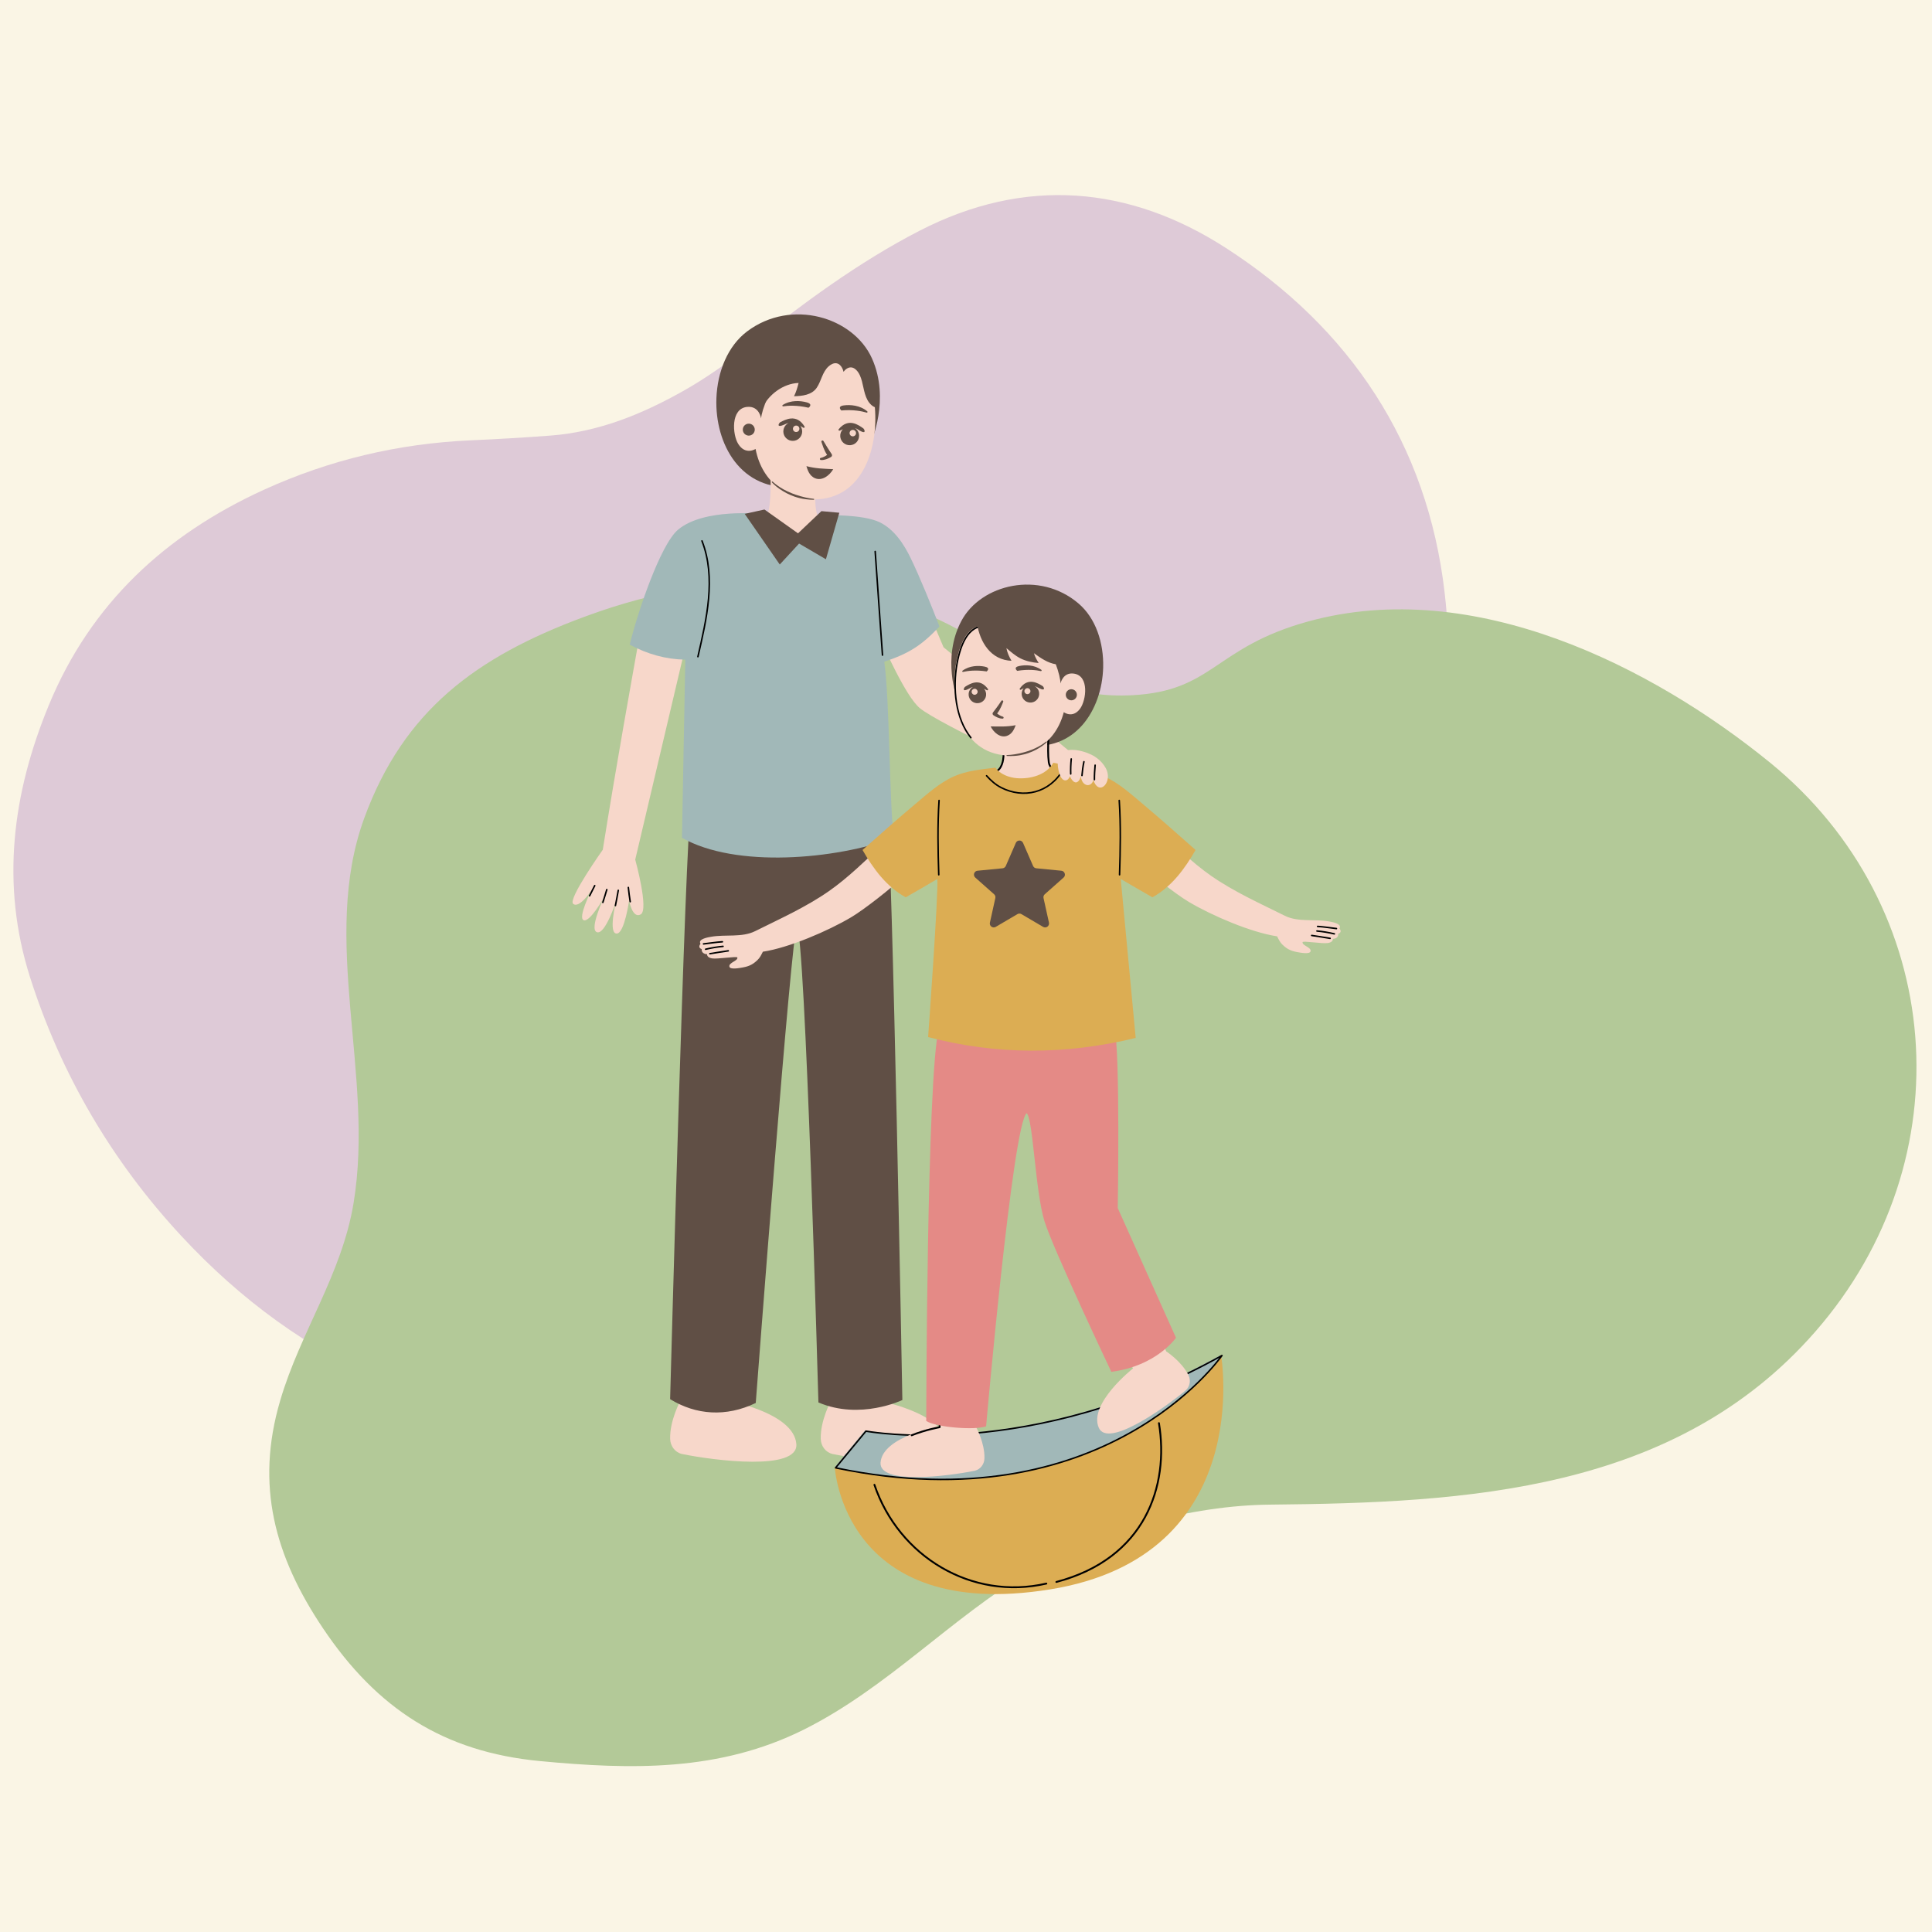
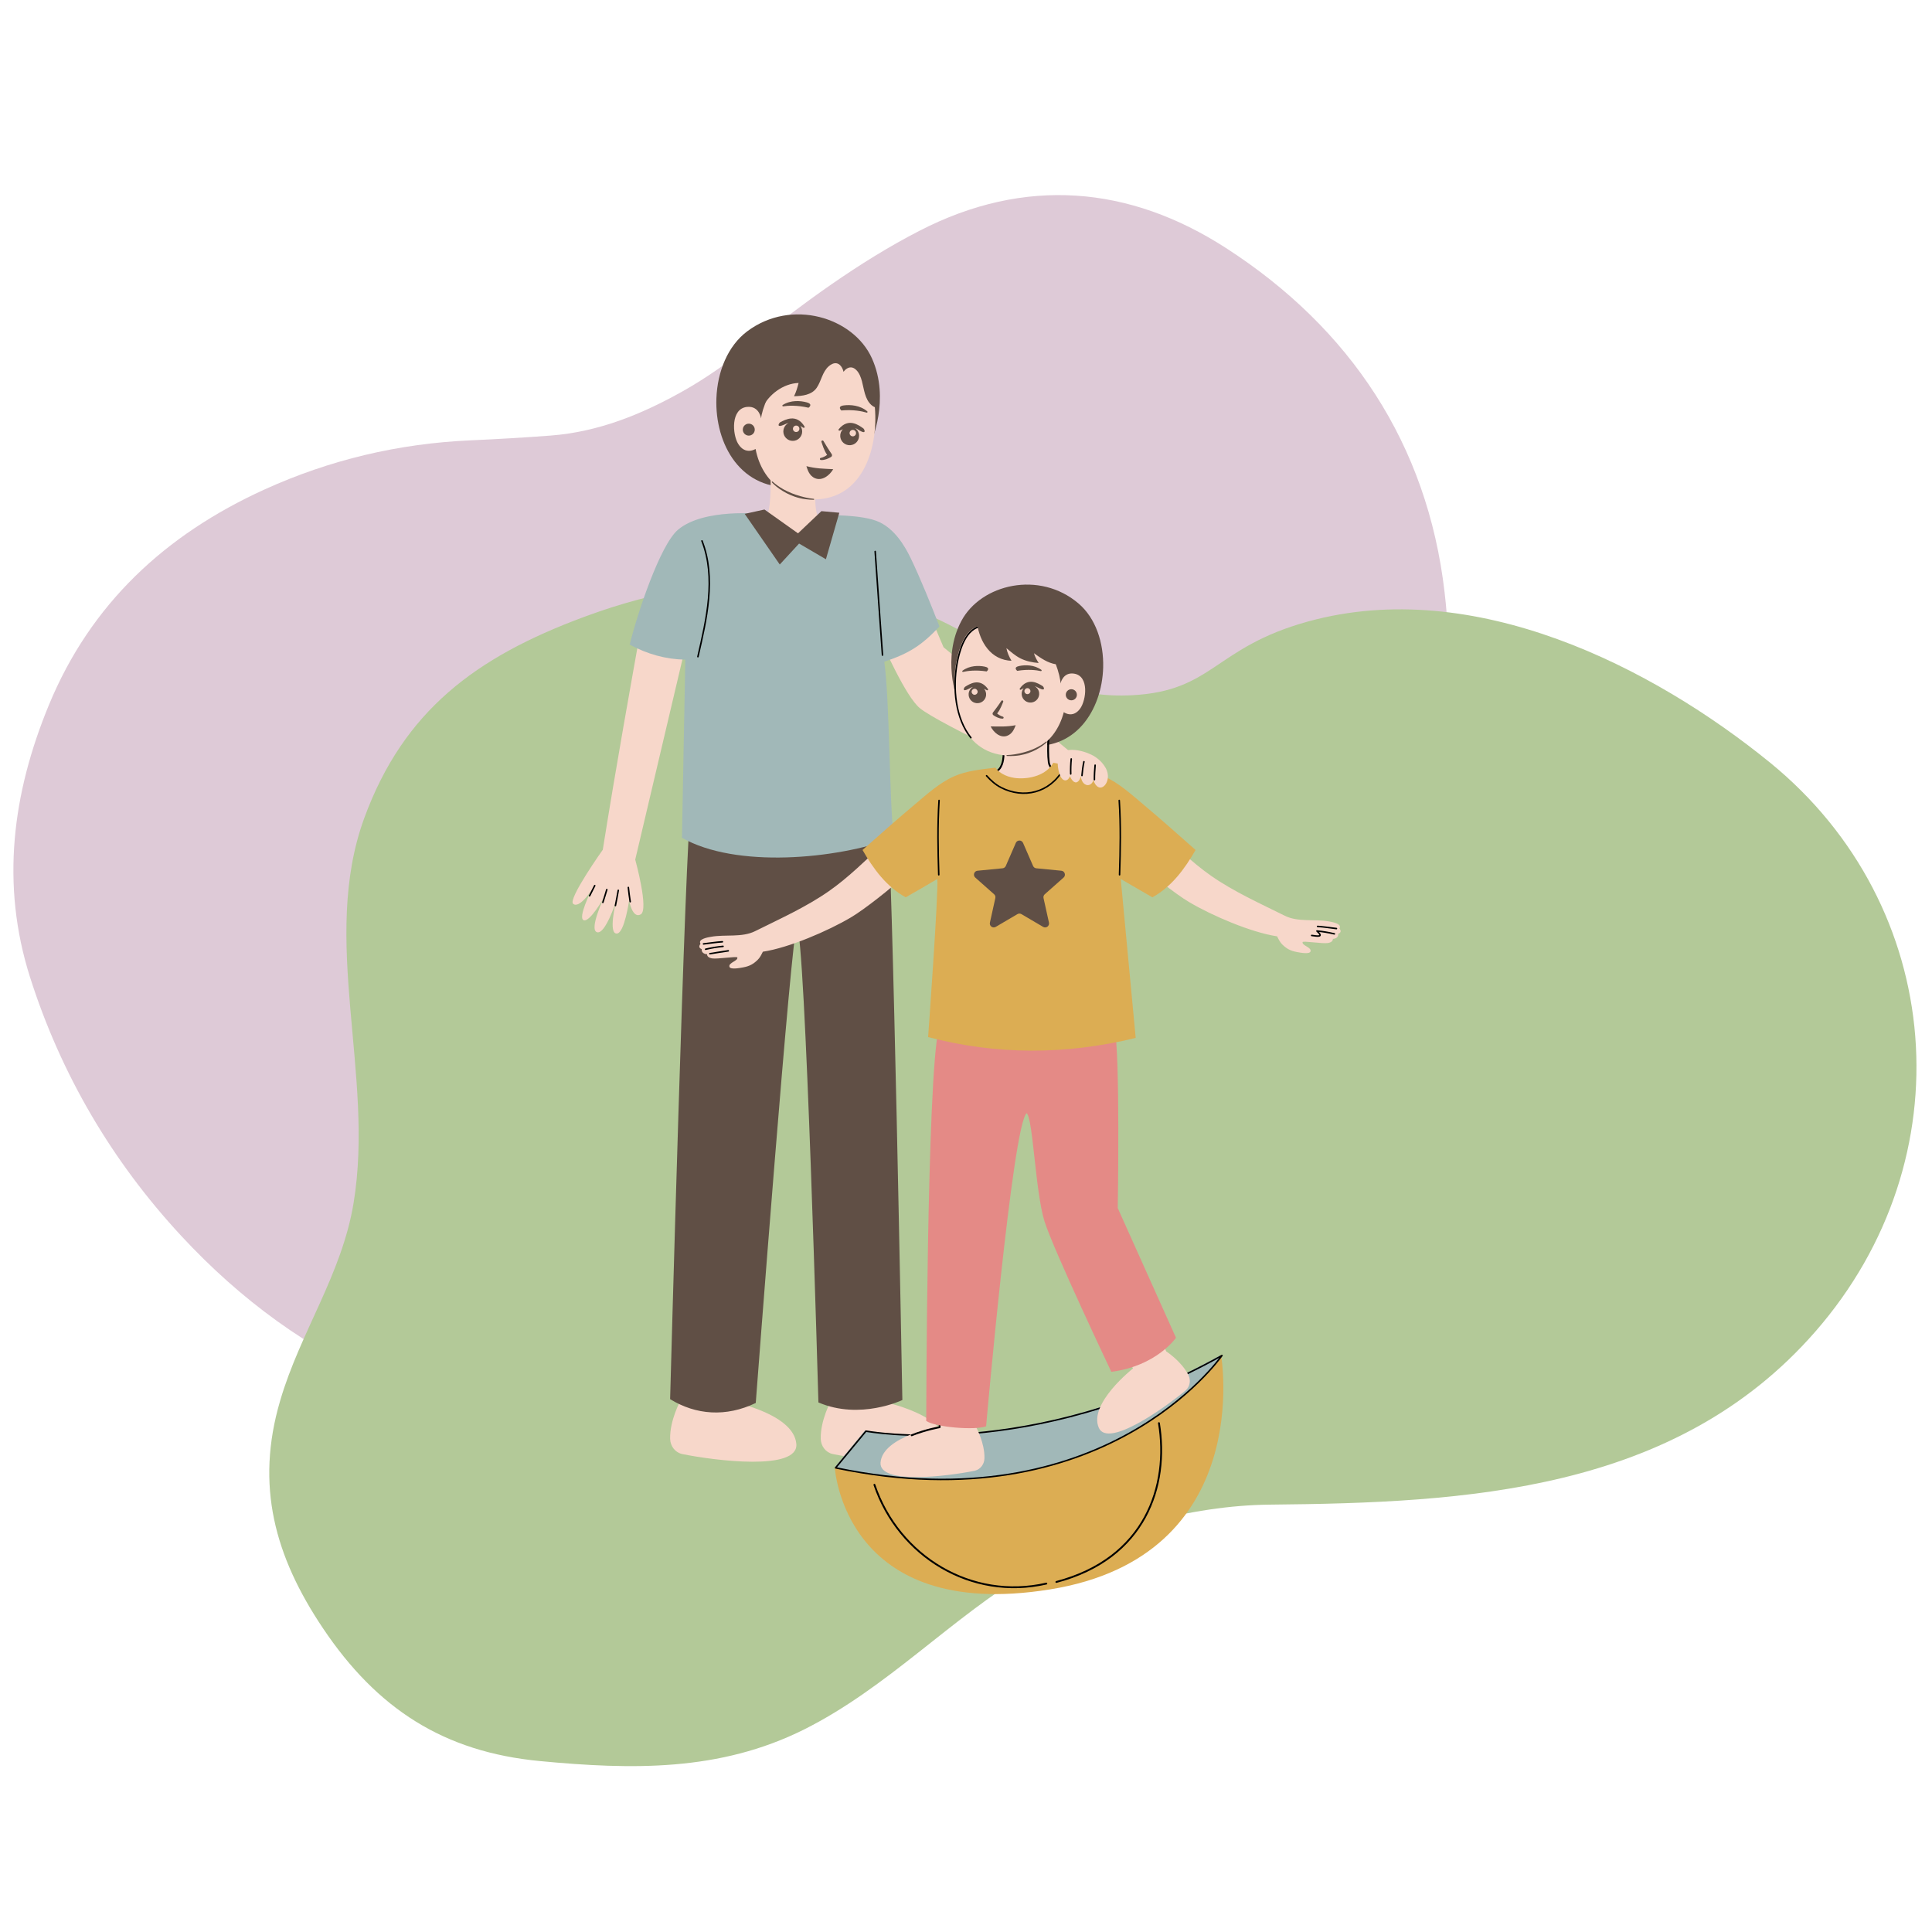
<svg xmlns="http://www.w3.org/2000/svg" width="500" viewBox="0 0 375 375" height="500" preserveAspectRatio="xMidYMid meet">
  <defs>
    <clipPath id="55db5c7b6f">
      <path d="M 2 37 L 282 37 L 282 277.91 L 2 277.91 Z M 2 37 " clip-rule="nonzero" />
    </clipPath>
    <clipPath id="3efe335d8b">
      <path d="M 135 140 L 260.375 140 L 260.375 188 L 135 188 Z M 135 140 " clip-rule="nonzero" />
    </clipPath>
  </defs>
  <rect x="-37.5" width="450" fill="#ffffff" y="-37.5" height="450" fill-opacity="1" />
-   <rect x="-37.5" width="450" fill="#faf5e5" y="-37.5" height="450" fill-opacity="1" />
  <g clip-path="url(#55db5c7b6f)">
    <path fill="#decad7" d="M 122.492 277.133 C 87.453 277.672 58.48 265.016 35.152 239.855 C 21.727 225.371 11.82 208.523 5.816 189.633 C 0.113 171.648 2.402 154.023 9.48 136.863 C 17.605 117.164 32.129 103.762 51.273 95.039 C 63.98 89.258 77.285 86.102 91.266 85.473 C 96.465 85.238 101.688 84.938 106.887 84.543 C 116.133 83.832 124.531 80.434 132.52 75.941 C 137.078 73.383 141.316 70.352 145.434 67.113 C 155.898 58.895 166.543 50.941 178.441 44.809 C 198.973 34.219 219.258 36.07 237.969 48.145 C 262.062 63.699 277.059 86.164 280.395 114.973 C 283.031 137.723 279.395 159.977 270.789 181.301 C 260.941 205.723 244.762 225.195 223.855 240.871 C 200.309 258.531 174.109 270.281 145.09 275.516 C 137.457 276.891 129.711 277.25 122.492 277.133 Z M 122.492 277.133 " fill-opacity="1" fill-rule="nonzero" />
  </g>
  <path fill="#b3c998" d="M 165.012 114.699 C 141.066 109.992 121.27 116.832 113.18 119.812 C 92.414 127.535 78.332 137.918 70.684 158.844 C 62.113 182.348 72.738 208.625 68.633 233.492 C 66.34 247.418 58.289 258.523 54.387 271.844 C 49.52 288.344 53.34 302.105 62.676 316.027 C 73.18 331.684 86.137 340.055 104.809 341.824 C 122.637 343.516 139.66 343.875 156.039 335.707 C 172.215 327.617 184.41 314.219 199.941 304.922 C 213.02 297.117 231.328 292.164 246.582 292.047 C 284.449 291.684 325.133 289.629 352.336 258.484 C 381.633 224.961 377.73 175.867 343.562 148.02 C 320.867 129.551 286.18 111.762 253.945 120.617 C 235.637 125.645 235.555 134.137 219.742 134.941 C 197.891 136.066 193.223 120.254 165.012 114.699 Z M 165.012 114.699 " fill-opacity="1" fill-rule="nonzero" />
  <path fill="#604f45" d="M 169.039 85.887 C 169.039 85.887 172.84 77.551 169.242 69.555 C 165.641 61.555 153.629 57.887 145.051 64.297 C 141.246 67.141 139.246 72.16 139.055 77.301 C 138.723 86.199 143.816 95.473 154.387 94.484 Z M 169.039 85.887 " fill-opacity="1" fill-rule="evenodd" />
  <path fill="#f7d7ca" d="M 158.48 93.906 C 158.48 93.906 157.164 101.809 160.805 102.145 L 155.742 107.762 L 147.328 106.027 L 145.27 101.324 C 145.27 101.324 148.777 101.199 149.215 99 C 149.746 96.34 149.551 91.781 149.551 91.781 Z M 158.48 93.906 " fill-opacity="1" fill-rule="evenodd" />
  <path fill="#f7d7ca" d="M 124.625 120.672 L 133.188 124.891 L 123.297 166.852 C 123.297 166.852 125.984 176.547 124.371 177.48 C 122.758 178.41 122.105 174.805 122.105 174.805 C 122.105 174.805 121.23 181.012 119.777 181.195 C 117.965 181.426 119.566 174.984 119.566 174.984 C 119.566 174.984 117.469 181.465 115.871 180.941 C 114.277 180.422 117.223 174.223 117.223 174.223 C 117.223 174.223 114.488 179.062 113.293 178.613 C 112.098 178.16 114.746 172.898 114.746 172.898 C 114.746 172.898 112.426 176.445 111.242 175.422 C 110.199 174.512 117 164.938 117 164.938 C 119.723 147.895 122.387 133.211 124.625 120.672 Z M 124.625 120.672 " fill-opacity="1" fill-rule="evenodd" />
  <path stroke-linecap="round" transform="matrix(0.355, 0, 0, 0.355, -419.601, -190.094)" fill="none" stroke-linejoin="round" d="M 1507.147 1019.697 C 1506.178 1021.535 1505.265 1023.395 1504.34 1025.255 M 1513.751 1021.865 C 1513.046 1024.21 1512.353 1026.554 1511.583 1028.866 M 1520.025 1022.284 C 1519.507 1025.057 1519.045 1027.842 1518.462 1030.605 M 1525.528 1020.71 C 1525.825 1023.296 1526.089 1025.905 1526.541 1028.48 " stroke="#000000" stroke-width="0.83" stroke-opacity="1" stroke-miterlimit="1.5" />
  <path fill="#f7d7ca" d="M 211.262 148.859 L 205.949 151.473 C 205.949 151.473 182.391 140.594 178.562 137.469 C 175.773 135.195 171.52 125.414 170.051 122.34 C 172.789 120.809 176.844 119.027 179.613 117.555 C 180.871 120.211 183.145 125.633 183.145 125.633 Z M 211.262 148.859 " fill-opacity="1" fill-rule="evenodd" />
  <path fill="#f7d7ca" d="M 170.074 271.625 C 167.137 271.531 164.184 271.539 161.266 271.883 L 161.27 271.949 C 161.27 271.949 159.227 275.656 159.305 279.262 C 159.336 280.656 160.227 281.883 161.582 282.215 C 167.969 283.52 184.242 285.574 183.801 280.273 C 183.293 274.098 170.074 271.773 170.074 271.773 Z M 170.074 271.625 " fill-opacity="1" fill-rule="evenodd" />
  <path fill="#f7d7ca" d="M 140.84 271.629 C 137.902 271.531 134.949 271.539 132.031 271.883 L 132.039 271.949 C 132.039 271.949 129.996 275.656 130.074 279.262 C 130.102 280.656 130.996 281.883 132.352 282.215 C 138.738 283.52 155.008 285.574 154.57 280.273 C 154.059 274.098 140.84 271.777 140.84 271.777 Z M 140.84 271.629 " fill-opacity="1" fill-rule="evenodd" />
  <path fill="#604f45" d="M 169.008 148.539 C 169.008 148.539 171.148 149.57 172.184 157.293 C 173.223 165.016 175.148 271.742 175.148 271.742 C 175.148 271.742 166.957 275.691 158.855 272.211 C 158.855 272.211 156.281 180.066 154.664 179.973 C 153.684 179.914 146.691 272.316 146.691 272.316 C 140.91 275.102 135.055 274.645 130.07 271.574 C 130.07 271.574 133.047 161.398 134.094 157.008 C 134.883 153.699 136.594 149.656 137.59 148.047 Z M 169.008 148.539 " fill-opacity="1" fill-rule="evenodd" />
  <path fill="#a1b8b8" d="M 173.477 162.652 C 162.25 166.801 142.797 168.57 132.371 162.613 C 132.504 155.383 132.883 135.27 133.016 128.039 C 129.152 127.973 125.633 126.945 122.227 125.125 C 123.684 119.117 128.133 105.738 131.605 102.816 C 136.652 98.57 147.723 99.762 147.723 99.762 L 154.852 104.547 L 160.047 100.004 C 160.047 100.004 167.465 99.777 170.734 101.363 C 173.59 102.75 175.465 105.637 176.797 108.402 C 178.633 112.215 180.836 117.664 182.352 121.609 C 178.859 125.281 176.488 126.816 171.637 128.438 C 172.676 135.504 172.609 155.559 173.477 162.652 Z M 173.477 162.652 " fill-opacity="1" fill-rule="evenodd" />
  <path fill="#604f45" d="M 185.789 135.727 C 185.789 135.727 182.762 127.766 186.582 120.559 C 190.398 113.355 201.762 110.672 209.336 117.133 C 212.699 120 214.25 124.773 214.125 129.555 C 213.898 137.832 208.617 146.129 198.867 144.578 Z M 154.895 103.52 L 159.438 99.211 L 162.91 99.523 L 160.309 108.551 L 155.102 105.504 L 151.352 109.57 L 144.547 99.742 L 148.383 98.895 Z M 154.895 103.52 " fill-opacity="1" fill-rule="evenodd" />
  <path stroke-linecap="round" transform="matrix(0.355, 0, 0, 0.355, -167.171, -209.634)" fill="none" stroke-linejoin="round" d="M 949.418 892.046 C 950.783 910.934 952.016 929.821 953.414 948.708 " stroke="#000000" stroke-width="0.83" stroke-opacity="1" stroke-miterlimit="1.5" />
  <path stroke-linecap="round" transform="matrix(0.355, 0, 0, 0.355, -167.171, -209.634)" fill="none" stroke-linejoin="round" d="M 854.706 886.257 C 862.609 906.399 857.161 929.282 852.494 949.567 " stroke="#000000" stroke-width="0.83" stroke-opacity="1" stroke-miterlimit="1.5" />
  <path fill="#f7d7ca" d="M 164.355 70.254 C 164.355 70.254 168.684 69.312 169.738 78.34 C 170.676 86.387 167.742 96.965 157.922 96.938 C 153.379 96.926 147.984 94.043 146.656 87.141 C 146.656 87.141 144.699 88.422 143.289 86.168 C 142.152 84.355 141.789 79.293 145.012 78.98 C 147.391 78.746 147.727 81.219 147.727 81.219 C 147.969 77.902 154.465 63.059 164.355 70.254 Z M 164.355 70.254 " fill-opacity="1" fill-rule="evenodd" />
  <path fill="#604f45" d="M 170.266 79.16 C 169.426 79.059 168.75 78.336 168.371 77.633 C 167.551 76.125 167.602 74.352 166.883 72.809 C 166.41 71.797 165.457 70.82 164.312 71.586 C 164.078 71.742 163.902 71.953 163.727 72.168 C 163.492 71.117 162.723 70.117 161.535 70.645 C 161.285 70.758 161.055 70.918 160.848 71.098 C 159.605 72.203 159.426 73.941 158.527 75.262 C 157.559 76.688 155.688 76.867 154.121 76.91 C 154.531 76.09 154.781 75.219 155.008 74.332 C 151.996 74.43 149.145 76.617 147.875 79.301 C 147.945 75.375 149.438 71.234 152.543 68.691 C 156.715 65.281 164.074 65.125 167.742 69.414 C 169.695 71.699 170.117 76.285 170.266 79.16 Z M 170.266 79.16 " fill-opacity="1" fill-rule="evenodd" />
  <path fill="#604f45" d="M 157.938 97.008 C 157.379 97 156.84 96.965 156.328 96.891 C 155.961 96.844 155.605 96.777 155.262 96.695 C 154.902 96.609 154.555 96.508 154.223 96.395 C 153.988 96.316 153.762 96.23 153.547 96.137 C 152.953 95.887 152.418 95.605 151.941 95.312 C 150.984 94.73 150.273 94.113 149.828 93.637 C 149.785 93.594 149.785 93.527 149.828 93.484 C 149.871 93.441 149.938 93.445 149.98 93.484 C 150.438 93.926 151.168 94.48 152.121 95.008 C 152.594 95.266 153.125 95.52 153.703 95.75 C 153.918 95.832 154.137 95.914 154.359 95.996 C 154.684 96.109 155.016 96.215 155.363 96.312 C 155.691 96.41 156.031 96.496 156.383 96.57 C 156.883 96.68 157.402 96.77 157.949 96.824 C 158 96.828 158.039 96.871 158.035 96.922 C 158.035 96.973 157.988 97.012 157.938 97.008 Z M 161.727 91.07 C 159.715 90.961 158.414 90.965 156.523 90.48 C 156.738 91.133 157.047 92.344 158.199 92.824 C 159.551 93.395 161.004 92.316 161.727 91.07 Z M 159.848 85.625 C 160.094 86.059 160.355 86.484 160.625 86.906 C 160.754 87.113 160.887 87.316 161.02 87.52 C 161.152 87.723 161.277 87.93 161.418 88.121 C 161.48 88.207 161.508 88.312 161.492 88.422 C 161.477 88.527 161.418 88.621 161.328 88.684 C 161.047 88.852 160.738 89.02 160.402 89.129 C 160.062 89.242 159.715 89.309 159.367 89.293 C 159.25 89.305 159.148 89.215 159.141 89.098 C 159.133 88.98 159.223 88.879 159.34 88.871 C 159.566 88.828 159.777 88.738 159.992 88.633 C 160.188 88.535 160.375 88.418 160.547 88.293 C 160.523 88.262 160.5 88.227 160.477 88.195 C 160.34 87.984 160.219 87.762 160.105 87.535 C 159.996 87.312 159.898 87.082 159.809 86.848 C 159.676 86.5 159.562 86.152 159.449 85.805 C 159.398 85.691 159.449 85.562 159.559 85.516 C 159.668 85.465 159.801 85.516 159.848 85.625 Z M 163.598 83.32 C 163.262 83.672 163.066 84.152 163.09 84.676 C 163.141 85.684 164 86.461 165.008 86.414 C 166.016 86.363 166.793 85.508 166.746 84.496 C 166.715 83.902 166.406 83.387 165.945 83.074 C 166.367 83.207 166.73 83.551 167.277 83.789 C 168.129 84.16 167.781 83.301 167.562 83.145 C 166.715 82.551 164.695 80.984 162.785 83.32 C 162.734 83.379 162.73 83.465 162.781 83.527 C 162.824 83.594 162.91 83.617 162.984 83.586 C 163.203 83.484 163.402 83.395 163.598 83.32 Z M 155.359 82.676 C 155.641 83.07 155.77 83.574 155.672 84.09 C 155.484 85.078 154.523 85.734 153.531 85.543 C 152.539 85.355 151.887 84.395 152.078 83.406 C 152.191 82.82 152.566 82.352 153.066 82.105 C 152.629 82.18 152.223 82.469 151.648 82.629 C 150.758 82.875 151.215 82.07 151.453 81.953 C 152.379 81.48 154.598 80.211 156.16 82.789 C 156.203 82.852 156.195 82.941 156.137 82.996 C 156.082 83.055 155.996 83.062 155.93 83.023 C 155.73 82.895 155.535 82.777 155.359 82.676 Z M 145.41 82.234 C 144.77 82.195 144.219 82.68 144.18 83.32 C 144.141 83.957 144.625 84.508 145.266 84.551 C 145.902 84.59 146.457 84.105 146.496 83.465 C 146.535 82.824 146.051 82.273 145.41 82.234 Z M 165.5 83.441 C 165.844 83.426 166.141 83.691 166.156 84.035 C 166.172 84.383 165.906 84.676 165.559 84.695 C 165.215 84.711 164.918 84.441 164.902 84.098 C 164.887 83.754 165.152 83.457 165.5 83.441 Z M 154.578 82.605 C 154.234 82.582 153.934 82.844 153.91 83.184 C 153.887 83.531 154.148 83.832 154.492 83.855 C 154.836 83.879 155.137 83.617 155.16 83.273 C 155.188 82.926 154.926 82.629 154.578 82.605 Z M 168.344 79.848 C 168.395 79.895 168.406 79.969 168.371 80.027 C 168.332 80.086 168.262 80.113 168.195 80.086 C 167.344 79.832 165.633 79.461 163.301 79.672 C 163.301 79.672 162.406 78.867 163.789 78.688 C 165.031 78.527 166.934 78.645 168.344 79.848 Z M 151.914 78.613 C 151.859 78.648 151.836 78.727 151.863 78.789 C 151.891 78.852 151.961 78.887 152.027 78.871 C 152.906 78.734 154.652 78.605 156.934 79.141 C 156.934 79.141 157.926 78.469 156.582 78.098 C 155.379 77.766 153.477 77.617 151.914 78.613 Z M 151.914 78.613 " fill-opacity="1" fill-rule="evenodd" />
  <g clip-path="url(#3efe335d8b)">
    <path fill="#f7d7ca" d="M 175.52 170.012 C 175.184 169.031 174.633 167.172 173.98 166.359 C 173.219 165.41 172.227 164.707 171.238 164.023 C 167.883 167.098 164.609 170.379 160.863 172.988 C 156.43 176.078 151.406 178.328 146.574 180.734 C 143.984 182.02 140.836 181.324 138 181.832 C 137.531 181.914 135.367 182.246 135.973 183.195 C 135.617 183.633 135.645 184.031 136.211 184.23 C 136.105 184.855 136.68 185.207 137.246 185.215 C 137.219 185.723 137.75 185.941 138.176 186.02 C 139.207 186.207 143.066 185.555 143.121 185.852 C 143.262 186.535 141.375 186.824 141.582 187.641 C 141.73 188.242 143.504 187.906 144.234 187.77 C 145.527 187.531 146.219 187.113 147.039 186.332 C 147.504 185.895 147.789 185.297 148.07 184.727 C 153.129 183.965 160.758 180.684 165.184 178.055 C 167.832 176.488 173.176 172.254 175.52 170.012 Z M 220.438 167.031 C 220.77 166.051 221.324 164.191 221.973 163.379 C 222.738 162.43 223.727 161.727 224.719 161.043 C 228.07 164.117 231.348 167.398 235.09 170.008 C 239.527 173.094 244.555 175.348 249.379 177.746 C 251.969 179.035 255.117 178.344 257.953 178.848 C 258.422 178.934 260.586 179.266 259.984 180.215 C 260.34 180.652 260.312 181.043 259.746 181.246 C 259.848 181.875 259.277 182.223 258.711 182.234 C 258.738 182.742 258.207 182.961 257.781 183.035 C 256.746 183.227 252.895 182.57 252.832 182.867 C 252.699 183.555 254.578 183.84 254.375 184.656 C 254.223 185.258 252.453 184.926 251.723 184.789 C 250.43 184.547 249.738 184.133 248.918 183.352 C 248.457 182.91 248.168 182.312 247.887 181.742 C 242.828 180.984 235.199 177.703 230.773 175.074 C 228.129 173.508 222.781 169.273 220.438 167.031 Z M 194.066 142.145 C 194.066 142.145 195.508 147.203 193.762 149.184 C 193.285 149.723 192.445 149.891 191.664 149.914 L 196.324 156.188 L 204.824 155.004 L 207.422 149.91 C 207.422 149.91 203.695 150.09 203.398 147.863 C 203.035 145.18 203.527 140.641 203.527 140.641 Z M 194.066 142.145 " fill-opacity="1" fill-rule="evenodd" />
  </g>
  <path fill="#a1b8b8" d="M 162.023 284.754 L 167.914 277.637 C 167.914 277.637 200 283.68 237 262.957 L 227.934 282.484 C 209.875 292.273 190.609 295.645 170.062 292.242 Z M 162.023 284.754 " fill-opacity="1" fill-rule="evenodd" />
  <path fill="#dcad53" d="M 162.023 284.754 C 162.023 284.754 163.66 314.961 203.773 308.508 C 243.891 302.055 237 262.957 237 262.957 C 237 262.957 214.352 295.758 162.023 284.754 Z M 162.023 284.754 " fill-opacity="1" fill-rule="evenodd" />
  <path stroke-linecap="round" transform="matrix(0.355, 0, 0, 0.355, -413.18, -249.935)" fill="none" stroke-linejoin="round" d="M 1711.033 1104.761 C 1711.033 1104.761 1715.095 1119.014 1710.175 1124.595 C 1708.832 1126.114 1706.466 1126.587 1704.264 1126.653 L 1717.395 1144.33 L 1741.346 1140.995 L 1748.665 1126.642 C 1748.665 1126.642 1738.165 1127.148 1737.328 1120.875 C 1736.305 1113.313 1737.692 1100.523 1737.692 1100.523 Z M 1741.456 1568.998 C 1790.171 1556.153 1803.203 1516.419 1797.546 1482.145 M 1641.978 1515.858 C 1655.296 1555.075 1695.085 1579.267 1735.985 1569.879 " stroke="#000000" stroke-width="1" stroke-opacity="1" stroke-miterlimit="1.5" />
  <path stroke-linecap="round" transform="matrix(0.355, 0, 0, 0.355, -413.18, -249.935)" fill-opacity="1" fill="#a1b8b8" fill-rule="evenodd" stroke-linejoin="round" d="M 1831.985 1445.196 C 1830.675 1447.1 1766.892 1536.914 1621.605 1506.767 L 1620.746 1506.591 L 1637.355 1486.525 C 1637.355 1486.525 1727.753 1503.564 1832.007 1445.174 Z M 1831.985 1445.196 " stroke="#000000" stroke-width="0.83" stroke-opacity="1" stroke-miterlimit="1.5" />
  <path fill="#f7d7ca" d="M 214.883 236.473 L 206.418 240.328 L 219.918 265.609 C 219.918 265.609 211.238 272.445 213.273 277.125 C 215.02 281.141 226.02 273.309 230.145 269.871 C 230.996 269.105 231.168 267.867 230.645 266.844 C 229.297 264.199 226.367 262.305 226.367 262.305 Z M 214.883 236.473 " fill-opacity="1" fill-rule="evenodd" />
  <path fill="#f7d7ca" d="M 182.336 232.613 L 182.215 276.871 C 182.215 276.871 171.332 278.785 170.914 283.867 C 170.555 288.23 183.949 286.539 189.207 285.469 C 190.324 285.195 191.059 284.188 191.082 283.035 C 191.148 280.066 189.465 277.012 189.465 277.012 L 192.789 232.633 Z M 182.336 232.613 " fill-opacity="1" fill-rule="evenodd" />
  <path stroke-linecap="round" transform="matrix(0.355, 0, 0, 0.355, -413.18, -249.935)" fill="none" stroke-linejoin="round" d="M 1677.683 1471.413 L 1677.639 1484.379 C 1677.639 1484.379 1670.1 1485.7 1662.351 1488.793 " stroke="#000000" stroke-width="1" stroke-opacity="1" stroke-miterlimit="1.5" />
  <path fill="#e48a86" d="M 199.27 191.504 L 213.051 191.273 C 213.242 191.582 213.461 191.988 213.699 192.465 C 214.129 193.066 214.695 194.141 215.199 196.012 C 215.648 197.227 216.051 198.504 216.332 199.684 C 217.449 204.359 216.957 234.492 216.957 234.492 L 228.258 259.66 C 228.258 259.66 224.52 265.133 215.707 266.27 C 215.707 266.27 204.496 242.645 202.742 237.07 C 200.957 231.402 200.516 217.094 199.27 216.066 C 196.543 218.324 191.402 276.844 191.402 276.844 C 189.301 277.656 181.59 277.039 179.789 275.809 L 179.781 275.805 C 179.781 275.805 179.887 209.43 182.207 199.684 C 182.488 198.504 182.895 197.227 183.34 196.012 C 183.848 194.141 184.41 193.066 184.844 192.465 C 185.078 191.988 185.297 191.582 185.492 191.273 Z M 199.27 191.504 " fill-opacity="1" fill-rule="evenodd" />
  <path fill="#dcad53" d="M 204.438 148.059 C 204.961 148.078 211.781 149.566 214.328 150.699 C 217.156 151.957 219.543 154.152 221.891 156.121 C 225.336 159.016 228.695 161.996 232.062 164.98 C 229.957 168.633 227.438 172.098 223.68 174.168 C 221.625 172.996 217.535 170.605 217.535 170.605 L 220.438 201.461 C 206.754 204.797 193.324 204.762 180.148 201.293 C 180.148 201.293 182.156 173.539 181.941 170.605 C 179.91 171.816 177.852 172.996 175.797 174.168 C 172.039 172.098 169.52 168.633 167.414 164.98 C 170.781 161.996 174.141 159.016 177.586 156.121 C 179.934 154.152 182.32 151.957 185.148 150.699 C 187.695 149.566 190.492 149.34 193.219 149 C 194.102 150.301 195.918 150.934 197.387 151.047 C 199.902 151.246 203.098 150.457 204.438 148.059 Z M 204.438 148.059 " fill-opacity="1" fill-rule="evenodd" />
  <path stroke-linecap="round" transform="matrix(0.355, 0, 0, 0.355, -419.601, -190.093)" fill="none" stroke-linejoin="round" d="M 1695.415 973.127 C 1694.535 986.665 1694.81 1000.225 1695.25 1013.763 " stroke="#000000" stroke-width="0.83" stroke-opacity="1" stroke-miterlimit="1.5" />
  <path stroke-linecap="round" transform="matrix(-0.355, 0, 0, 0.355, 819.117, -190.093)" fill="none" stroke-linejoin="round" d="M 1695.415 973.127 C 1694.534 986.665 1694.81 1000.225 1695.25 1013.763 " stroke="#000000" stroke-width="0.83" stroke-opacity="1" stroke-miterlimit="1.5" />
  <path stroke-linecap="round" transform="matrix(0.355, 0, 0, 0.355, -419.601, -190.093)" fill="none" stroke-linejoin="round" d="M 1721.391 959.622 C 1723.702 962.197 1726.256 964.509 1729.36 966.094 C 1741.511 972.279 1755.841 969.198 1763.315 956.133 " stroke="#000000" stroke-width="0.83" stroke-opacity="1" stroke-miterlimit="1.5" />
  <path stroke-linecap="round" transform="matrix(0.355, 0, 0, 0.355, -421.12, -201.393)" fill="none" stroke-linejoin="round" d="M 1570.907 1083.398 C 1574.363 1083.002 1577.764 1082.452 1581.231 1082.231 M 1572.052 1086.315 C 1575.431 1085.522 1578.127 1085.082 1581.583 1084.73 M 1574.385 1088.747 C 1577.742 1088.241 1581.077 1087.625 1584.445 1087.173 " stroke="#000000" stroke-width="0.83" stroke-opacity="1" stroke-miterlimit="1.5" />
-   <path stroke-linecap="round" transform="matrix(-0.355, 0, 0, 0.355, 817.076, -204.375)" fill="none" stroke-linejoin="round" d="M 1570.915 1083.403 C 1574.36 1082.996 1577.761 1082.446 1581.228 1082.225 M 1572.048 1086.309 C 1575.427 1085.516 1578.135 1085.076 1581.58 1084.735 M 1574.393 1088.752 C 1577.739 1088.235 1581.085 1087.619 1584.442 1087.167 " stroke="#000000" stroke-width="0.83" stroke-opacity="1" stroke-miterlimit="1.5" />
+   <path stroke-linecap="round" transform="matrix(-0.355, 0, 0, 0.355, 817.076, -204.375)" fill="none" stroke-linejoin="round" d="M 1570.915 1083.403 C 1574.36 1082.996 1577.761 1082.446 1581.228 1082.225 M 1572.048 1086.309 C 1575.427 1085.516 1578.135 1085.076 1581.58 1084.735 C 1577.739 1088.235 1581.085 1087.619 1584.442 1087.167 " stroke="#000000" stroke-width="0.83" stroke-opacity="1" stroke-miterlimit="1.5" />
  <path fill="#f7d7ca" d="M 205.906 146.254 C 205.012 147.168 205.238 149.316 205.801 150.605 C 206.262 151.668 207.207 151.824 207.672 150.676 C 207.867 151.078 208.121 151.586 208.547 151.793 C 209.211 152.125 209.703 151.199 209.762 150.676 C 209.852 151.246 210.047 151.828 210.527 152.184 C 211.23 152.703 212.066 152.207 212.215 151.398 C 212.312 151.684 212.418 151.957 212.586 152.207 C 212.695 152.359 212.812 152.5 212.953 152.621 C 213.457 153.051 214.051 152.871 214.457 152.398 C 214.93 151.848 215.105 151.062 215.027 150.352 C 214.93 149.457 214.461 148.699 213.879 148.031 C 213.484 147.578 213.016 147.199 212.512 146.867 C 210.895 145.809 207.297 144.844 205.906 146.254 Z M 191.074 121.504 C 191.074 121.504 187.109 120.367 185.594 128.684 C 184.242 136.094 186.328 146.082 195.438 146.645 C 199.66 146.906 204.832 144.555 206.48 138.234 C 206.48 138.234 208.219 139.535 209.664 137.527 C 210.824 135.914 211.465 131.242 208.492 130.754 C 206.301 130.398 205.84 132.672 205.84 132.672 C 205.816 129.578 200.676 115.422 191.074 121.504 Z M 191.074 121.504 " fill-opacity="1" fill-rule="evenodd" />
  <path stroke-linecap="round" transform="matrix(0.355, 0, 0, 0.355, -413.18, -249.935)" fill="none" stroke-linejoin="round" d="M 1749.314 1127.203 C 1749.226 1124.463 1749.337 1121.733 1749.601 1119.003 M 1755.467 1128.051 C 1755.687 1125.53 1755.996 1122.999 1756.535 1120.522 M 1762.269 1130.307 C 1762.247 1127.666 1762.423 1125.035 1762.655 1122.415 M 1739.948 1063.387 C 1733.817 1049.937 1721.171 1034.836 1702.602 1046.602 C 1702.602 1046.602 1691.431 1043.399 1687.16 1066.832 C 1684.695 1080.37 1686.291 1096.957 1694.733 1107.391 " stroke="#000000" stroke-width="0.83" stroke-opacity="1" stroke-miterlimit="1.5" />
  <path fill="#604f45" d="M 197.172 163.602 C 197.293 163.324 197.566 163.145 197.871 163.145 C 198.176 163.145 198.449 163.324 198.57 163.602 C 199.219 165.09 200.137 167.199 200.52 168.082 C 200.629 168.336 200.871 168.512 201.145 168.535 C 202.105 168.629 204.395 168.852 206.012 169.008 C 206.312 169.035 206.566 169.242 206.66 169.531 C 206.758 169.82 206.672 170.137 206.441 170.336 C 205.227 171.414 203.504 172.938 202.785 173.578 C 202.578 173.762 202.488 174.043 202.547 174.312 C 202.754 175.254 203.25 177.5 203.602 179.082 C 203.664 179.379 203.547 179.688 203.305 179.867 C 203.059 180.043 202.727 180.062 202.469 179.906 C 201.07 179.082 199.086 177.918 198.258 177.43 C 198.02 177.289 197.723 177.289 197.484 177.43 C 196.656 177.918 194.672 179.082 193.273 179.906 C 193.012 180.062 192.68 180.043 192.438 179.867 C 192.191 179.688 192.074 179.379 192.141 179.082 C 192.488 177.5 192.988 175.254 193.195 174.312 C 193.258 174.043 193.164 173.762 192.957 173.578 C 192.238 172.938 190.512 171.414 189.301 170.336 C 189.07 170.137 188.988 169.82 189.078 169.531 C 189.176 169.242 189.43 169.035 189.73 169.008 C 191.348 168.852 193.641 168.629 194.594 168.535 C 194.871 168.512 195.109 168.336 195.223 168.082 C 195.605 167.199 196.523 165.09 197.172 163.602 Z M 195.438 146.734 C 195.961 146.758 196.461 146.754 196.945 146.719 C 197.289 146.695 197.617 146.656 197.941 146.602 C 198.281 146.543 198.613 146.469 198.926 146.387 C 199.148 146.324 199.359 146.258 199.566 146.188 C 200.133 145.992 200.648 145.762 201.105 145.52 C 202.027 145.031 202.727 144.504 203.168 144.09 C 203.211 144.051 203.215 143.988 203.176 143.945 C 203.141 143.906 203.074 143.902 203.035 143.941 C 202.582 144.32 201.875 144.793 200.957 145.223 C 200.504 145.438 199.996 145.637 199.441 145.816 C 199.242 145.883 199.035 145.945 198.82 146.004 C 198.516 146.09 198.199 146.172 197.875 146.242 C 197.562 146.309 197.242 146.367 196.906 146.418 C 196.441 146.488 195.953 146.543 195.441 146.559 C 195.391 146.559 195.352 146.598 195.352 146.645 C 195.352 146.695 195.391 146.73 195.438 146.734 Z M 192.281 140.996 C 194.152 141.012 195.359 141.094 197.145 140.762 C 196.906 141.352 196.547 142.453 195.449 142.832 C 194.16 143.281 192.879 142.195 192.281 140.996 Z M 194.348 136.059 C 194.098 136.445 193.828 136.82 193.555 137.199 C 193.418 137.387 193.285 137.562 193.148 137.742 C 193.016 137.926 192.887 138.105 192.746 138.277 C 192.68 138.355 192.648 138.449 192.656 138.551 C 192.668 138.648 192.715 138.742 192.793 138.805 C 193.047 138.977 193.324 139.152 193.625 139.273 C 193.934 139.402 194.254 139.484 194.578 139.488 C 194.688 139.504 194.785 139.426 194.801 139.32 C 194.809 139.211 194.734 139.109 194.629 139.094 C 194.422 139.047 194.227 138.945 194.035 138.836 C 193.863 138.734 193.695 138.617 193.543 138.488 C 193.566 138.461 193.59 138.434 193.609 138.398 C 193.754 138.215 193.879 138.016 193.996 137.816 C 194.109 137.613 194.215 137.406 194.312 137.195 C 194.461 136.883 194.582 136.562 194.711 136.246 C 194.766 136.145 194.727 136.023 194.625 135.969 C 194.527 135.918 194.402 135.957 194.348 136.059 Z M 191.008 133.695 C 191.301 134.039 191.453 134.496 191.398 134.98 C 191.293 135.914 190.449 136.582 189.516 136.48 C 188.586 136.375 187.914 135.527 188.02 134.594 C 188.082 134.047 188.402 133.586 188.844 133.324 C 188.445 133.422 188.09 133.719 187.566 133.906 C 186.758 134.203 187.125 133.426 187.34 133.293 C 188.164 132.793 190.133 131.461 191.762 133.738 C 191.805 133.797 191.805 133.879 191.754 133.934 C 191.707 133.992 191.629 134.012 191.562 133.973 C 191.367 133.867 191.184 133.777 191.008 133.695 Z M 198.691 133.586 C 198.406 133.934 198.258 134.398 198.316 134.879 C 198.434 135.812 199.285 136.473 200.215 136.355 C 201.148 136.242 201.809 135.391 201.691 134.461 C 201.625 133.91 201.301 133.457 200.855 133.195 C 201.254 133.289 201.613 133.586 202.141 133.766 C 202.953 134.051 202.57 133.277 202.355 133.152 C 201.527 132.656 199.547 131.348 197.941 133.645 C 197.898 133.699 197.902 133.781 197.953 133.84 C 197.996 133.895 198.078 133.91 198.145 133.879 C 198.34 133.77 198.52 133.672 198.691 133.586 Z M 207.949 133.777 C 208.543 133.777 209.023 134.258 209.023 134.855 C 209.023 135.449 208.539 135.934 207.945 135.93 C 207.348 135.93 206.867 135.445 206.867 134.852 C 206.871 134.254 207.352 133.773 207.949 133.777 Z M 189.238 133.691 C 188.918 133.656 188.629 133.887 188.594 134.207 C 188.559 134.523 188.789 134.812 189.105 134.852 C 189.426 134.887 189.719 134.656 189.754 134.336 C 189.789 134.016 189.559 133.727 189.238 133.691 Z M 199.422 133.57 C 199.738 133.566 200.004 133.824 200.008 134.148 C 200.008 134.469 199.746 134.73 199.426 134.734 C 199.105 134.734 198.844 134.477 198.84 134.156 C 198.84 133.832 199.098 133.57 199.422 133.57 Z M 186.816 130.188 C 186.766 130.227 186.75 130.297 186.781 130.355 C 186.812 130.406 186.875 130.438 186.934 130.418 C 187.746 130.23 189.352 129.988 191.508 130.324 C 191.508 130.324 192.379 129.633 191.109 129.387 C 189.965 129.16 188.195 129.156 186.816 130.188 Z M 202.133 130.023 C 202.184 130.062 202.195 130.133 202.168 130.191 C 202.141 130.246 202.074 130.277 202.012 130.258 C 201.203 130.078 199.594 129.855 197.445 130.211 C 197.445 130.211 196.559 129.531 197.832 129.27 C 198.969 129.031 200.742 129.008 202.133 130.023 Z M 189.508 119.754 C 189.695 123.199 191.316 127.141 194.965 128.066 C 195.418 128.18 195.867 128.246 196.332 128.246 C 195.867 127.477 195.52 126.684 195.34 125.801 C 196.199 126.516 197.012 127.242 198.012 127.762 C 199.121 128.336 200.371 128.586 201.609 128.691 C 201.227 128.082 200.887 127.484 200.688 126.789 C 202 127.723 203.344 128.688 204.973 128.938 C 205.879 129.078 206.625 129.082 207.137 128.199 C 207.316 127.887 207.43 127.555 207.516 127.207 C 207.617 126.789 207.617 126.344 207.562 125.918 C 207.488 125.332 207.289 124.766 207.031 124.238 C 205.605 121.336 202.414 119.641 199.398 118.879 C 197.68 118.441 191.156 119.012 189.508 119.754 Z M 189.508 119.754 " fill-opacity="1" fill-rule="evenodd" />
</svg>